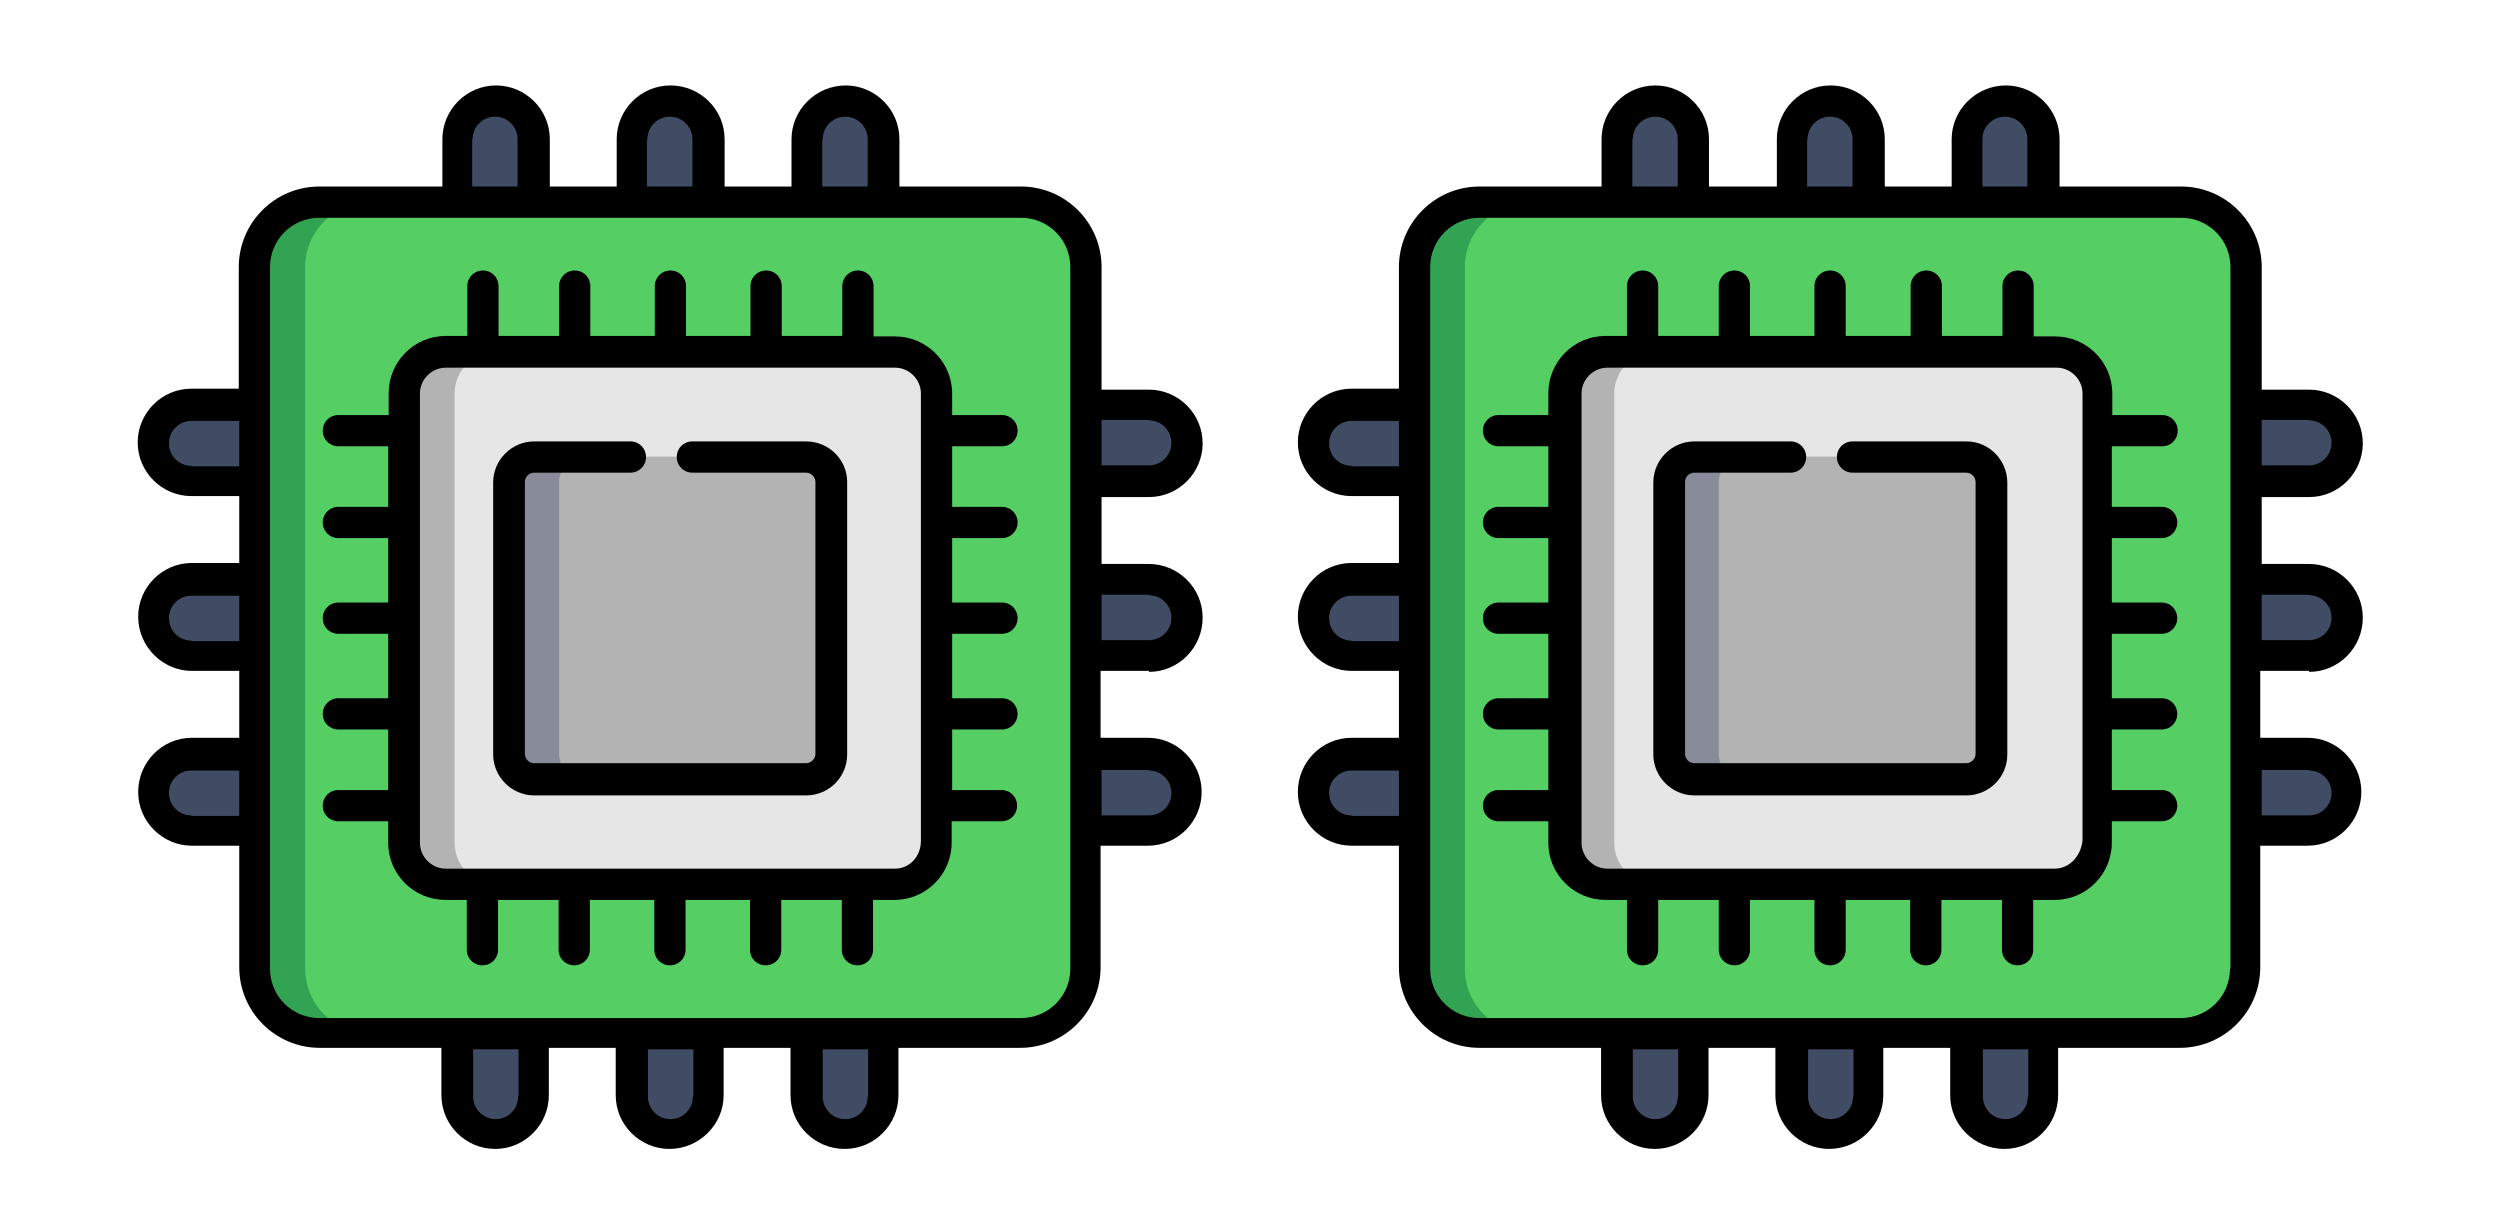
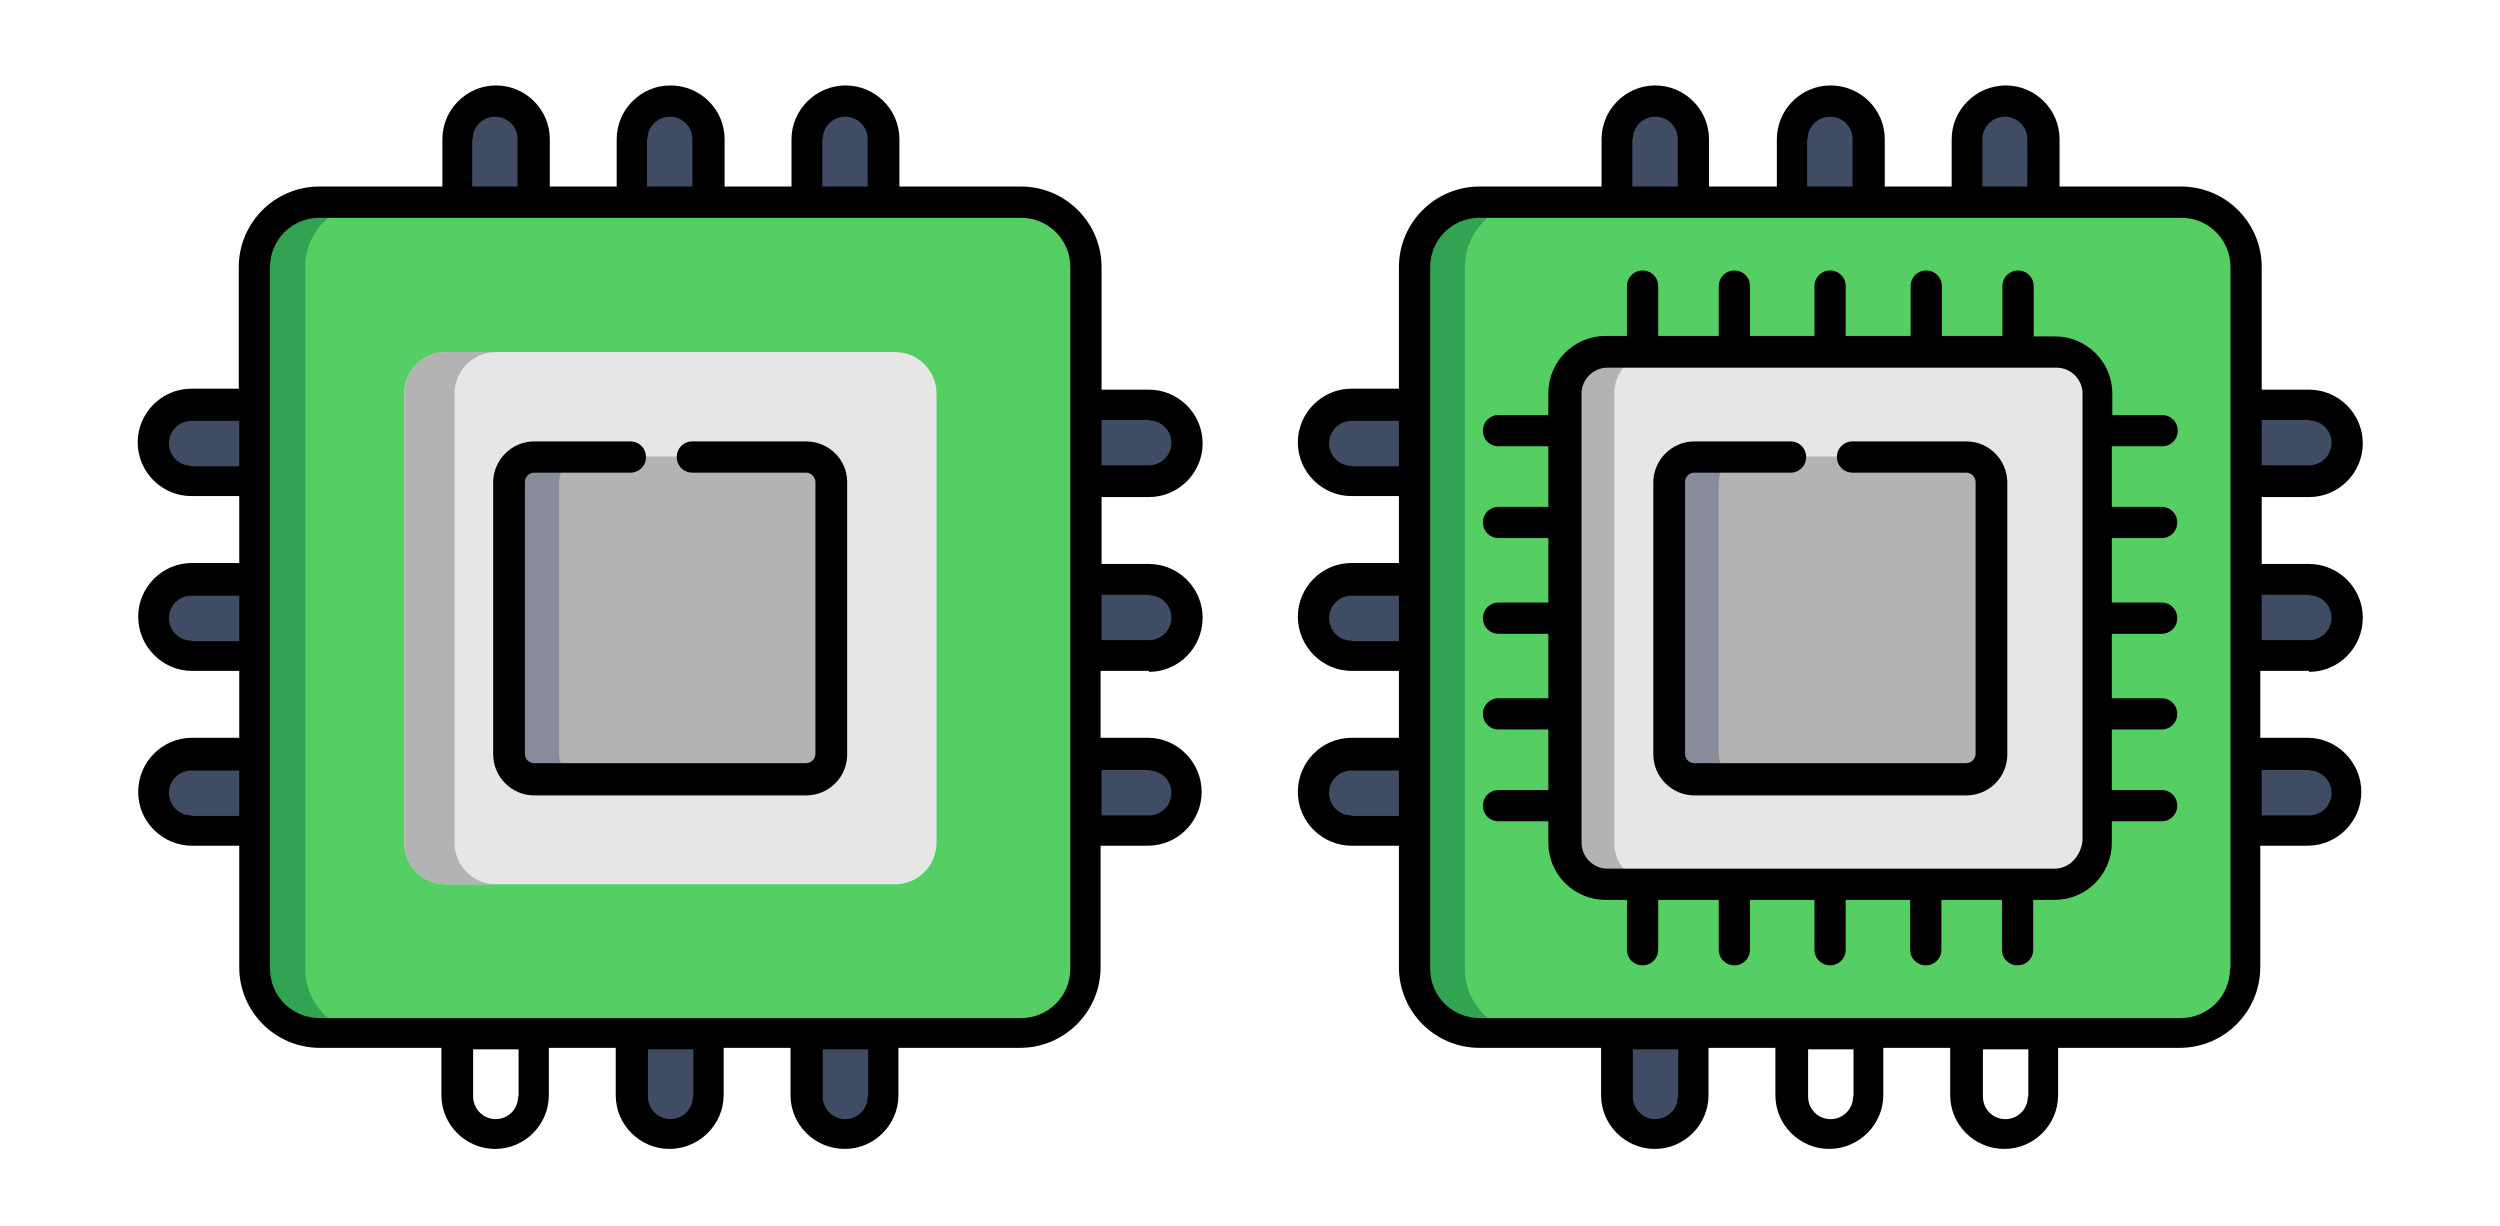
<svg xmlns="http://www.w3.org/2000/svg" version="1.1" id="Layer_1" x="0px" y="0px" viewBox="0 0 512 251" style="enable-background:new 0 0 512 251;" xml:space="preserve">
  <style type="text/css">
	.st0{fill-rule:evenodd;clip-rule:evenodd;fill:#3F4C63;}
	.st1{fill-rule:evenodd;clip-rule:evenodd;fill:#55CF63;}
	.st2{fill-rule:evenodd;clip-rule:evenodd;fill:#E6E6E6;}
	.st3{fill-rule:evenodd;clip-rule:evenodd;fill:#32A352;}
	.st4{fill-rule:evenodd;clip-rule:evenodd;fill:#B3B3B3;}
	.st5{fill-rule:evenodd;clip-rule:evenodd;fill:#888B99;}
</style>
  <g>
    <g>
      <path class="st0" d="M31.4,90.7c0,4.3,3.5,7.8,7.8,7.8h12.9l7.7-7.5l-7.7-8.2H39.2C34.9,82.9,31.4,86.4,31.4,90.7z" />
      <path class="st0" d="M31.4,126.6c0,4.3,3.5,7.8,7.8,7.8h12.9l7.7-8.3l-7.7-7.3H39.2C34.9,118.7,31.4,122.3,31.4,126.6z" />
      <path class="st0" d="M31.4,162.4c0,4.3,3.5,7.8,7.8,7.8h12.9l7.7-8.2l-7.7-7.5H39.2C34.9,154.6,31.4,158.1,31.4,162.4z" />
-       <path class="st0" d="M93.6,211.7v12.9c0,4.3,3.5,7.8,7.8,7.8c4.3,0,7.8-3.5,7.8-7.8v-12.9l-7.6-10.3L93.6,211.7z" />
      <path class="st0" d="M129.4,211.7v12.9c0,4.3,3.5,7.8,7.8,7.8c4.3,0,7.8-3.5,7.8-7.8v-12.9l-9.6-10.7L129.4,211.7z" />
      <path class="st0" d="M165.3,224.6c0,4.3,3.5,7.8,7.8,7.8c4.3,0,7.8-3.5,7.8-7.8v-12.9l-9.3-11.5l-6.4,11.5V224.6z" />
      <path class="st0" d="M222.4,154.6l-7.8,7.8l7.8,7.8h12.9c4.3,0,7.8-3.5,7.8-7.8c0-4.3-3.5-7.8-7.8-7.8H222.4z" />
-       <path class="st0" d="M222.4,134.4h12.9c4.3,0,7.8-3.5,7.8-7.8c0-4.3-3.5-7.8-7.8-7.8h-12.9l-7.7,8.6L222.4,134.4z" />
+       <path class="st0" d="M222.4,134.4h12.9c4.3,0,7.8-3.5,7.8-7.8c0-4.3-3.5-7.8-7.8-7.8h-12.9L222.4,134.4z" />
      <path class="st0" d="M222.4,82.9l-8,6.8l8,8.9h12.9c4.3,0,7.8-3.5,7.8-7.8c0-4.3-3.5-7.8-7.8-7.8H222.4z" />
      <path class="st0" d="M165.3,28.5v12.9l6.7,5.8l9-5.8V28.5c0-4.3-3.5-7.8-7.8-7.8C168.8,20.7,165.3,24.2,165.3,28.5z" />
      <path class="st0" d="M129.4,41.5l6.7,6.4l9-6.4V28.5c0-4.3-3.5-7.8-7.8-7.8c-4.3,0-7.8,3.5-7.8,7.8V41.5z" />
      <path class="st0" d="M93.6,28.5v12.9l8.1,6.4l7.6-6.4V28.5c0-4.3-3.5-7.8-7.8-7.8C97.1,20.7,93.6,24.2,93.6,28.5z" />
      <path class="st1" d="M52.2,54.7v143.7c0,7.3,6,13.3,13.3,13.3h143.7c7.3,0,13.3-6,13.3-13.3V54.7c0-7.3-6-13.3-13.3-13.3H65.4    C58.1,41.5,52.2,47.4,52.2,54.7z" />
      <path class="st2" d="M82.8,172.6c0,4.7,3.8,8.5,8.5,8.5c30.7,0,61.3,0,92,0c4.7,0,8.5-3.8,8.5-8.5c0-30.7,0-61.3,0-92    c0-4.7-3.8-8.5-8.5-8.5h-7.6c-25.6,0-51.2,0-76.8,0h-7.6c-4.7,0-8.5,3.8-8.5,8.5V172.6z" />
      <path class="st3" d="M52.2,82.9v115.5c0,7.3,6,13.3,13.3,13.3h10.3c-7.3,0-13.3-6-13.3-13.3V54.7c0-7.3,6-13.3,13.3-13.3H65.4    c-7.3,0-13.3,6-13.3,13.3V82.9z" />
      <path class="st4" d="M82.8,107v19.6v19.6v18.8v7.6c0,4.7,3.8,8.5,8.5,8.5h2.2c2.7,0,5.4,0,8,0c-4.6,0-8.4-3.8-8.4-8.5    c0-30.7,0-61.3,0-92c0-4.7,3.8-8.5,8.5-8.5H91.3c-4.7,0-8.5,3.8-8.5,8.5v7.6V107z" />
      <path class="st4" d="M104.3,98.7v55.7c0,2.8,2.3,5.1,5.2,5.1h55.7c2.8,0,5.1-2.3,5.1-5.1V98.7c0-2.8-2.3-5.2-5.1-5.2    c-18.6,0-37.1,0-55.7,0C106.6,93.6,104.3,95.9,104.3,98.7z" />
      <path class="st5" d="M104.3,98.7v55.7c0,2.8,2.3,5.1,5.2,5.1h10.1c-2.8,0-5.1-2.3-5.1-5.1V98.7c0-2.8,2.3-5.1,5.1-5.2h-10.1    C106.6,93.6,104.3,95.9,104.3,98.7z" />
    </g>
    <path d="M235.3,137.6c6.1,0,11-5,11-11.1c0-6.1-5-11-11-11h-9.7v-13.7h9.7c6.1,0,11-5,11-11c0-6.1-5-11-11-11h-9.7V54.7   c0-9.1-7.4-16.5-16.5-16.5h-24.9v-9.7c0-6.1-5-11-11-11c-6.1,0-11.1,5-11.1,11v9.7h-13.7v-9.7c0-6.1-5-11-11.1-11   c-6.1,0-11,5-11,11v9.7h-13.7v-9.7c0-6.1-5-11-11-11c-6.1,0-11,5-11,11v9.7H65.4c-9.1,0-16.5,7.4-16.5,16.5v24.9h-9.7   c-6.1,0-11,5-11,11c0,6.1,5,11,11,11H49v13.7h-9.7c-6.1,0-11,5-11,11c0,6.1,5,11.1,11,11.1H49v13.7h-9.7c-6.1,0-11,5-11,11.1   c0,6.1,5,11,11,11H49v24.9c0,9.1,7.4,16.5,16.5,16.5h24.9v9.7c0,6.1,5,11,11,11c6.1,0,11-5,11-11v-9.7h13.7v9.7c0,6.1,5,11,11,11   c6.1,0,11.1-5,11.1-11v-9.7h13.7v9.7c0,6.1,5,11,11.1,11c6.1,0,11-5,11-11v-9.7h24.9c9.1,0,16.5-7.4,16.5-16.5v-24.9h9.7   c6.1,0,11-5,11-11c0-6.1-5-11.1-11-11.1h-9.7v-13.7H235.3z M235.3,121.9c2.6,0,4.6,2.1,4.6,4.6c0,2.6-2.1,4.6-4.6,4.6h-9.7v-9.3   H235.3z M235.3,86.1c2.6,0,4.6,2.1,4.6,4.6c0,2.6-2.1,4.6-4.6,4.6h-9.7v-9.3H235.3z M168.5,28.5c0-2.6,2.1-4.6,4.6-4.6   c2.6,0,4.6,2.1,4.6,4.6v9.7h-9.3V28.5z M132.6,28.5c0-2.6,2.1-4.6,4.6-4.6c2.6,0,4.6,2.1,4.6,4.6v9.7h-9.3V28.5z M96.8,28.5   c0-2.6,2.1-4.6,4.6-4.6c2.6,0,4.6,2.1,4.6,4.6v9.7h-9.3V28.5z M39.2,95.4c-2.6,0-4.6-2.1-4.6-4.6c0-2.6,2.1-4.6,4.6-4.6H49v9.3   H39.2z M39.2,131.2c-2.6,0-4.6-2.1-4.6-4.6c0-2.6,2.1-4.6,4.6-4.6H49v9.3H39.2z M39.2,167c-2.6,0-4.6-2.1-4.6-4.6   c0-2.6,2.1-4.6,4.6-4.6H49v9.3H39.2z M106.1,224.6c0,2.6-2.1,4.6-4.6,4.6s-4.6-2.1-4.6-4.6v-9.7h9.3V224.6z M141.9,224.6   c0,2.6-2.1,4.6-4.6,4.6c-2.6,0-4.6-2.1-4.6-4.6v-9.7h9.3V224.6z M177.7,224.6c0,2.6-2.1,4.6-4.6,4.6c-2.6,0-4.6-2.1-4.6-4.6v-9.7   h9.3V224.6z M219.2,198.4c0,5.6-4.5,10.1-10.1,10.1H65.4c-5.6,0-10.1-4.5-10.1-10.1V54.7c0-5.6,4.5-10.1,10.1-10.1h143.7   c5.6,0,10.1,4.5,10.1,10.1V198.4z M235.3,157.8c2.6,0,4.6,2.1,4.6,4.6c0,2.6-2.1,4.6-4.6,4.6h-9.7v-9.3H235.3z" />
    <path d="M165.1,90.4h-23.3c-1.8,0-3.2,1.4-3.2,3.2s1.4,3.2,3.2,3.2h23.3c1,0,1.9,0.9,1.9,1.9v55.7c0,1-0.9,1.9-1.9,1.9h-55.7   c-1.1,0-1.9-0.9-1.9-1.9V98.7c0-1.1,0.9-1.9,1.9-1.9h19.7c1.8,0,3.2-1.4,3.2-3.2s-1.4-3.2-3.2-3.2h-19.7c-4.6,0-8.4,3.8-8.4,8.4   v55.7c0,4.6,3.8,8.4,8.4,8.4h55.7c4.6,0,8.4-3.7,8.4-8.4V98.7C173.5,94.1,169.7,90.4,165.1,90.4z" />
-     <path d="M205.2,91.4c1.8,0,3.2-1.4,3.2-3.2c0-1.8-1.4-3.2-3.2-3.2H195v-4.4c0-6.5-5.3-11.7-11.7-11.7h-4.4V58.6   c0-1.8-1.4-3.2-3.2-3.2c-1.8,0-3.2,1.4-3.2,3.2v10.2h-12.4V58.6c0-1.8-1.4-3.2-3.2-3.2c-1.8,0-3.2,1.4-3.2,3.2v10.2h-13.2V58.6   c0-1.8-1.4-3.2-3.2-3.2c-1.8,0-3.2,1.4-3.2,3.2v10.2h-13.2V58.6c0-1.8-1.4-3.2-3.2-3.2c-1.8,0-3.2,1.4-3.2,3.2v10.2h-12.4V58.6   c0-1.8-1.4-3.2-3.2-3.2c-1.8,0-3.2,1.4-3.2,3.2v10.2h-4.4c-6.5,0-11.7,5.3-11.7,11.7V85H69.3c-1.8,0-3.2,1.4-3.2,3.2   c0,1.8,1.4,3.2,3.2,3.2h10.2v12.4H69.3c-1.8,0-3.2,1.4-3.2,3.2c0,1.8,1.4,3.2,3.2,3.2h10.2v13.2H69.3c-1.8,0-3.2,1.4-3.2,3.2   c0,1.8,1.4,3.2,3.2,3.2h10.2V143H69.3c-1.8,0-3.2,1.4-3.2,3.2c0,1.8,1.4,3.2,3.2,3.2h10.2v12.4H69.3c-1.8,0-3.2,1.4-3.2,3.2   c0,1.8,1.4,3.2,3.2,3.2h10.2v4.4c0,6.5,5.3,11.7,11.7,11.7h4.4v10.2c0,1.8,1.4,3.2,3.2,3.2c1.8,0,3.2-1.4,3.2-3.2v-10.2h12.4v10.2   c0,1.8,1.4,3.2,3.2,3.2c1.8,0,3.2-1.4,3.2-3.2v-10.2h13.2v10.2c0,1.8,1.4,3.2,3.2,3.2c1.8,0,3.2-1.4,3.2-3.2v-10.2h13.2v10.2   c0,1.8,1.4,3.2,3.2,3.2c1.8,0,3.2-1.4,3.2-3.2v-10.2h12.4v10.2c0,1.8,1.4,3.2,3.2,3.2c1.8,0,3.2-1.4,3.2-3.2v-10.2h4.4   c6.5,0,11.7-5.3,11.7-11.7v-4.4h10.2c1.8,0,3.2-1.4,3.2-3.2c0-1.8-1.4-3.2-3.2-3.2H195v-12.4h10.2c1.8,0,3.2-1.4,3.2-3.2   c0-1.8-1.4-3.2-3.2-3.2H195v-13.2h10.2c1.8,0,3.2-1.4,3.2-3.2c0-1.8-1.4-3.2-3.2-3.2H195v-13.2h10.2c1.8,0,3.2-1.4,3.2-3.2   c0-1.8-1.4-3.2-3.2-3.2H195V91.4H205.2z M183.3,177.9h-7.4c-0.1,0-0.2,0-0.2,0c-0.1,0-0.2,0-0.2,0h-18.3c-0.1,0-0.2,0-0.2,0   c-0.1,0-0.2,0-0.2,0h-19.1c-0.1,0-0.2,0-0.2,0c-0.1,0-0.2,0-0.2,0h-19.1c-0.1,0-0.2,0-0.2,0c-0.1,0-0.2,0-0.2,0H99.1   c-0.1,0-0.2,0-0.2,0c-0.1,0-0.2,0-0.2,0h-7.4c-2.9,0-5.3-2.4-5.3-5.3v-92c0-2.9,2.4-5.3,5.3-5.3h92c2.9,0,5.3,2.4,5.3,5.3v7.4   c0,0.1,0,0.2,0,0.2c0,0.1,0,0.2,0,0.2v18.3c0,0.1,0,0.2,0,0.2c0,0.1,0,0.2,0,0.2v19.1c0,0.1,0,0.2,0,0.2s0,0.2,0,0.2v19.1   c0,0.1,0,0.2,0,0.2c0,0.1,0,0.2,0,0.2v18.3c0,0.1,0,0.2,0,0.2c0,0.1,0,0.2,0,0.2v7.4C188.6,175.5,186.2,177.9,183.3,177.9z" />
  </g>
  <g>
    <g>
      <path class="st0" d="M268.9,90.7c0,4.3,3.5,7.8,7.8,7.8h12.9l7.7-7.5l-7.7-8.2h-12.9C272.5,82.9,268.9,86.4,268.9,90.7z" />
      <path class="st0" d="M268.9,126.6c0,4.3,3.5,7.8,7.8,7.8h12.9l7.7-8.3l-7.7-7.3h-12.9C272.5,118.7,268.9,122.3,268.9,126.6z" />
      <path class="st0" d="M268.9,162.4c0,4.3,3.5,7.8,7.8,7.8h12.9l7.7-8.2l-7.7-7.5h-12.9C272.5,154.6,268.9,158.1,268.9,162.4z" />
      <path class="st0" d="M331.1,211.7v12.9c0,4.3,3.5,7.8,7.8,7.8c4.3,0,7.8-3.5,7.8-7.8v-12.9l-7.6-10.3L331.1,211.7z" />
-       <path class="st0" d="M367,211.7v12.9c0,4.3,3.5,7.8,7.8,7.8c4.3,0,7.8-3.5,7.8-7.8v-12.9l-9.6-10.7L367,211.7z" />
-       <path class="st0" d="M402.8,224.6c0,4.3,3.5,7.8,7.8,7.8c4.3,0,7.8-3.5,7.8-7.8v-12.9l-9.3-11.5l-6.4,11.5V224.6z" />
      <path class="st0" d="M459.9,154.6l-7.8,7.8l7.8,7.8h12.9c4.3,0,7.8-3.5,7.8-7.8c0-4.3-3.5-7.8-7.8-7.8H459.9z" />
      <path class="st0" d="M459.9,134.4h12.9c4.3,0,7.8-3.5,7.8-7.8c0-4.3-3.5-7.8-7.8-7.8h-12.9l-7.7,8.6L459.9,134.4z" />
      <path class="st0" d="M459.9,82.9l-8,6.8l8,8.9h12.9c4.3,0,7.8-3.5,7.8-7.8c0-4.3-3.5-7.8-7.8-7.8H459.9z" />
      <path class="st0" d="M402.8,28.5v12.9l6.7,5.8l9-5.8V28.5c0-4.3-3.5-7.8-7.8-7.8C406.3,20.7,402.8,24.2,402.8,28.5z" />
      <path class="st0" d="M367,41.5l6.7,6.4l9-6.4V28.5c0-4.3-3.5-7.8-7.8-7.8c-4.3,0-7.8,3.5-7.8,7.8V41.5z" />
      <path class="st0" d="M331.1,28.5v12.9l8.1,6.4l7.6-6.4V28.5c0-4.3-3.5-7.8-7.8-7.8C334.7,20.7,331.1,24.2,331.1,28.5z" />
      <path class="st1" d="M289.7,54.7v143.7c0,7.3,6,13.3,13.3,13.3h143.7c7.3,0,13.3-6,13.3-13.3V54.7c0-7.3-6-13.3-13.3-13.3H303    C295.7,41.5,289.7,47.4,289.7,54.7z" />
      <path class="st2" d="M320.3,172.6c0,4.7,3.8,8.5,8.5,8.5c30.7,0,61.3,0,92,0c4.7,0,8.5-3.8,8.5-8.5c0-30.7,0-61.3,0-92    c0-4.7-3.8-8.5-8.5-8.5h-7.6c-25.6,0-51.2,0-76.8,0h-7.6c-4.7,0-8.5,3.8-8.5,8.5V172.6z" />
      <path class="st3" d="M289.7,82.9v115.5c0,7.3,6,13.3,13.3,13.3h10.3c-7.3,0-13.3-6-13.3-13.3V54.7c0-7.3,6-13.3,13.3-13.3H303    c-7.3,0-13.3,6-13.3,13.3V82.9z" />
      <path class="st4" d="M320.3,107v19.6v19.6v18.8v7.6c0,4.7,3.8,8.5,8.5,8.5h2.2c2.7,0,5.4,0,8,0c-4.6,0-8.4-3.8-8.4-8.5    c0-30.7,0-61.3,0-92c0-4.7,3.8-8.5,8.5-8.5h-10.3c-4.7,0-8.5,3.8-8.5,8.5v7.6V107z" />
      <path class="st4" d="M341.8,98.7v55.7c0,2.8,2.3,5.1,5.2,5.1h55.7c2.8,0,5.1-2.3,5.1-5.1V98.7c0-2.8-2.3-5.2-5.1-5.2    c-18.6,0-37.1,0-55.7,0C344.1,93.6,341.8,95.9,341.8,98.7z" />
      <path class="st5" d="M341.8,98.7v55.7c0,2.8,2.3,5.1,5.2,5.1h10.1c-2.8,0-5.1-2.3-5.1-5.1V98.7c0-2.8,2.3-5.1,5.1-5.2H347    C344.1,93.6,341.8,95.9,341.8,98.7z" />
    </g>
    <path d="M472.9,137.6c6.1,0,11-5,11-11.1c0-6.1-5-11-11-11h-9.7v-13.7h9.7c6.1,0,11-5,11-11c0-6.1-5-11-11-11h-9.7V54.7   c0-9.1-7.4-16.5-16.5-16.5h-24.9v-9.7c0-6.1-5-11-11-11c-6.1,0-11.1,5-11.1,11v9.7h-13.7v-9.7c0-6.1-5-11-11.1-11   c-6.1,0-11,5-11,11v9.7H350v-9.7c0-6.1-5-11-11-11c-6.1,0-11,5-11,11v9.7H303c-9.1,0-16.5,7.4-16.5,16.5v24.9h-9.7   c-6.1,0-11,5-11,11c0,6.1,5,11,11,11h9.7v13.7h-9.7c-6.1,0-11,5-11,11c0,6.1,5,11.1,11,11.1h9.7v13.7h-9.7c-6.1,0-11,5-11,11.1   c0,6.1,5,11,11,11h9.7v24.9c0,9.1,7.4,16.5,16.5,16.5h24.9v9.7c0,6.1,5,11,11,11c6.1,0,11-5,11-11v-9.7h13.7v9.7c0,6.1,5,11,11,11   c6.1,0,11.1-5,11.1-11v-9.7h13.7v9.7c0,6.1,5,11,11.1,11c6.1,0,11-5,11-11v-9.7h24.9c9.1,0,16.5-7.4,16.5-16.5v-24.9h9.7   c6.1,0,11-5,11-11c0-6.1-5-11.1-11-11.1h-9.7v-13.7H472.9z M472.9,121.9c2.6,0,4.6,2.1,4.6,4.6c0,2.6-2.1,4.6-4.6,4.6h-9.7v-9.3   H472.9z M472.9,86.1c2.6,0,4.6,2.1,4.6,4.6c0,2.6-2.1,4.6-4.6,4.6h-9.7v-9.3H472.9z M406,28.5c0-2.6,2.1-4.6,4.6-4.6   c2.6,0,4.6,2.1,4.6,4.6v9.7H406V28.5z M370.2,28.5c0-2.6,2.1-4.6,4.6-4.6c2.6,0,4.6,2.1,4.6,4.6v9.7h-9.3V28.5z M334.4,28.5   c0-2.6,2.1-4.6,4.6-4.6c2.6,0,4.6,2.1,4.6,4.6v9.7h-9.3V28.5z M276.8,95.4c-2.6,0-4.6-2.1-4.6-4.6c0-2.6,2.1-4.6,4.6-4.6h9.7v9.3   H276.8z M276.8,131.2c-2.6,0-4.6-2.1-4.6-4.6c0-2.6,2.1-4.6,4.6-4.6h9.7v9.3H276.8z M276.8,167c-2.6,0-4.6-2.1-4.6-4.6   c0-2.6,2.1-4.6,4.6-4.6h9.7v9.3H276.8z M343.6,224.6c0,2.6-2.1,4.6-4.6,4.6s-4.6-2.1-4.6-4.6v-9.7h9.3V224.6z M379.5,224.6   c0,2.6-2.1,4.6-4.6,4.6c-2.6,0-4.6-2.1-4.6-4.6v-9.7h9.3V224.6z M415.3,224.6c0,2.6-2.1,4.6-4.6,4.6c-2.6,0-4.6-2.1-4.6-4.6v-9.7   h9.3V224.6z M456.7,198.4c0,5.6-4.5,10.1-10.1,10.1H303c-5.6,0-10.1-4.5-10.1-10.1V54.7c0-5.6,4.5-10.1,10.1-10.1h143.7   c5.6,0,10.1,4.5,10.1,10.1V198.4z M472.9,157.8c2.6,0,4.6,2.1,4.6,4.6c0,2.6-2.1,4.6-4.6,4.6h-9.7v-9.3H472.9z" />
    <path d="M402.7,90.4h-23.3c-1.8,0-3.2,1.4-3.2,3.2s1.4,3.2,3.2,3.2h23.3c1,0,1.9,0.9,1.9,1.9v55.7c0,1-0.9,1.9-1.9,1.9H347   c-1.1,0-1.9-0.9-1.9-1.9V98.7c0-1.1,0.9-1.9,1.9-1.9h19.7c1.8,0,3.2-1.4,3.2-3.2s-1.4-3.2-3.2-3.2H347c-4.6,0-8.4,3.8-8.4,8.4v55.7   c0,4.6,3.8,8.4,8.4,8.4h55.7c4.6,0,8.4-3.7,8.4-8.4V98.7C411,94.1,407.3,90.4,402.7,90.4z" />
    <path d="M442.8,91.4c1.8,0,3.2-1.4,3.2-3.2c0-1.8-1.4-3.2-3.2-3.2h-10.2v-4.4c0-6.5-5.3-11.7-11.7-11.7h-4.4V58.6   c0-1.8-1.4-3.2-3.2-3.2c-1.8,0-3.2,1.4-3.2,3.2v10.2h-12.4V58.6c0-1.8-1.4-3.2-3.2-3.2c-1.8,0-3.2,1.4-3.2,3.2v10.2H378V58.6   c0-1.8-1.4-3.2-3.2-3.2c-1.8,0-3.2,1.4-3.2,3.2v10.2h-13.2V58.6c0-1.8-1.4-3.2-3.2-3.2c-1.8,0-3.2,1.4-3.2,3.2v10.2h-12.4V58.6   c0-1.8-1.4-3.2-3.2-3.2c-1.8,0-3.2,1.4-3.2,3.2v10.2h-4.4c-6.5,0-11.7,5.3-11.7,11.7V85h-10.2c-1.8,0-3.2,1.4-3.2,3.2   c0,1.8,1.4,3.2,3.2,3.2h10.2v12.4h-10.2c-1.8,0-3.2,1.4-3.2,3.2c0,1.8,1.4,3.2,3.2,3.2h10.2v13.2h-10.2c-1.8,0-3.2,1.4-3.2,3.2   c0,1.8,1.4,3.2,3.2,3.2h10.2V143h-10.2c-1.8,0-3.2,1.4-3.2,3.2c0,1.8,1.4,3.2,3.2,3.2h10.2v12.4h-10.2c-1.8,0-3.2,1.4-3.2,3.2   c0,1.8,1.4,3.2,3.2,3.2h10.2v4.4c0,6.5,5.3,11.7,11.7,11.7h4.4v10.2c0,1.8,1.4,3.2,3.2,3.2s3.2-1.4,3.2-3.2v-10.2H352v10.2   c0,1.8,1.4,3.2,3.2,3.2c1.8,0,3.2-1.4,3.2-3.2v-10.2h13.2v10.2c0,1.8,1.4,3.2,3.2,3.2c1.8,0,3.2-1.4,3.2-3.2v-10.2h13.2v10.2   c0,1.8,1.4,3.2,3.2,3.2c1.8,0,3.2-1.4,3.2-3.2v-10.2H410v10.2c0,1.8,1.4,3.2,3.2,3.2c1.8,0,3.2-1.4,3.2-3.2v-10.2h4.4   c6.5,0,11.7-5.3,11.7-11.7v-4.4h10.2c1.8,0,3.2-1.4,3.2-3.2c0-1.8-1.4-3.2-3.2-3.2h-10.2v-12.4h10.2c1.8,0,3.2-1.4,3.2-3.2   c0-1.8-1.4-3.2-3.2-3.2h-10.2v-13.2h10.2c1.8,0,3.2-1.4,3.2-3.2c0-1.8-1.4-3.2-3.2-3.2h-10.2v-13.2h10.2c1.8,0,3.2-1.4,3.2-3.2   c0-1.8-1.4-3.2-3.2-3.2h-10.2V91.4H442.8z M420.8,177.9h-7.4c-0.1,0-0.2,0-0.2,0c-0.1,0-0.2,0-0.2,0h-18.3c-0.1,0-0.2,0-0.2,0   c-0.1,0-0.2,0-0.2,0h-19.1c-0.1,0-0.2,0-0.2,0c-0.1,0-0.2,0-0.2,0h-19.1c-0.1,0-0.2,0-0.2,0c-0.1,0-0.2,0-0.2,0h-18.3   c-0.1,0-0.2,0-0.2,0c-0.1,0-0.2,0-0.2,0h-7.4c-2.9,0-5.3-2.4-5.3-5.3v-92c0-2.9,2.4-5.3,5.3-5.3h92c2.9,0,5.3,2.4,5.3,5.3v7.4   c0,0.1,0,0.2,0,0.2c0,0.1,0,0.2,0,0.2v18.3c0,0.1,0,0.2,0,0.2c0,0.1,0,0.2,0,0.2v19.1c0,0.1,0,0.2,0,0.2s0,0.2,0,0.2v19.1   c0,0.1,0,0.2,0,0.2c0,0.1,0,0.2,0,0.2v18.3c0,0.1,0,0.2,0,0.2c0,0.1,0,0.2,0,0.2v7.4C426.1,175.5,423.7,177.9,420.8,177.9z" />
  </g>
</svg>